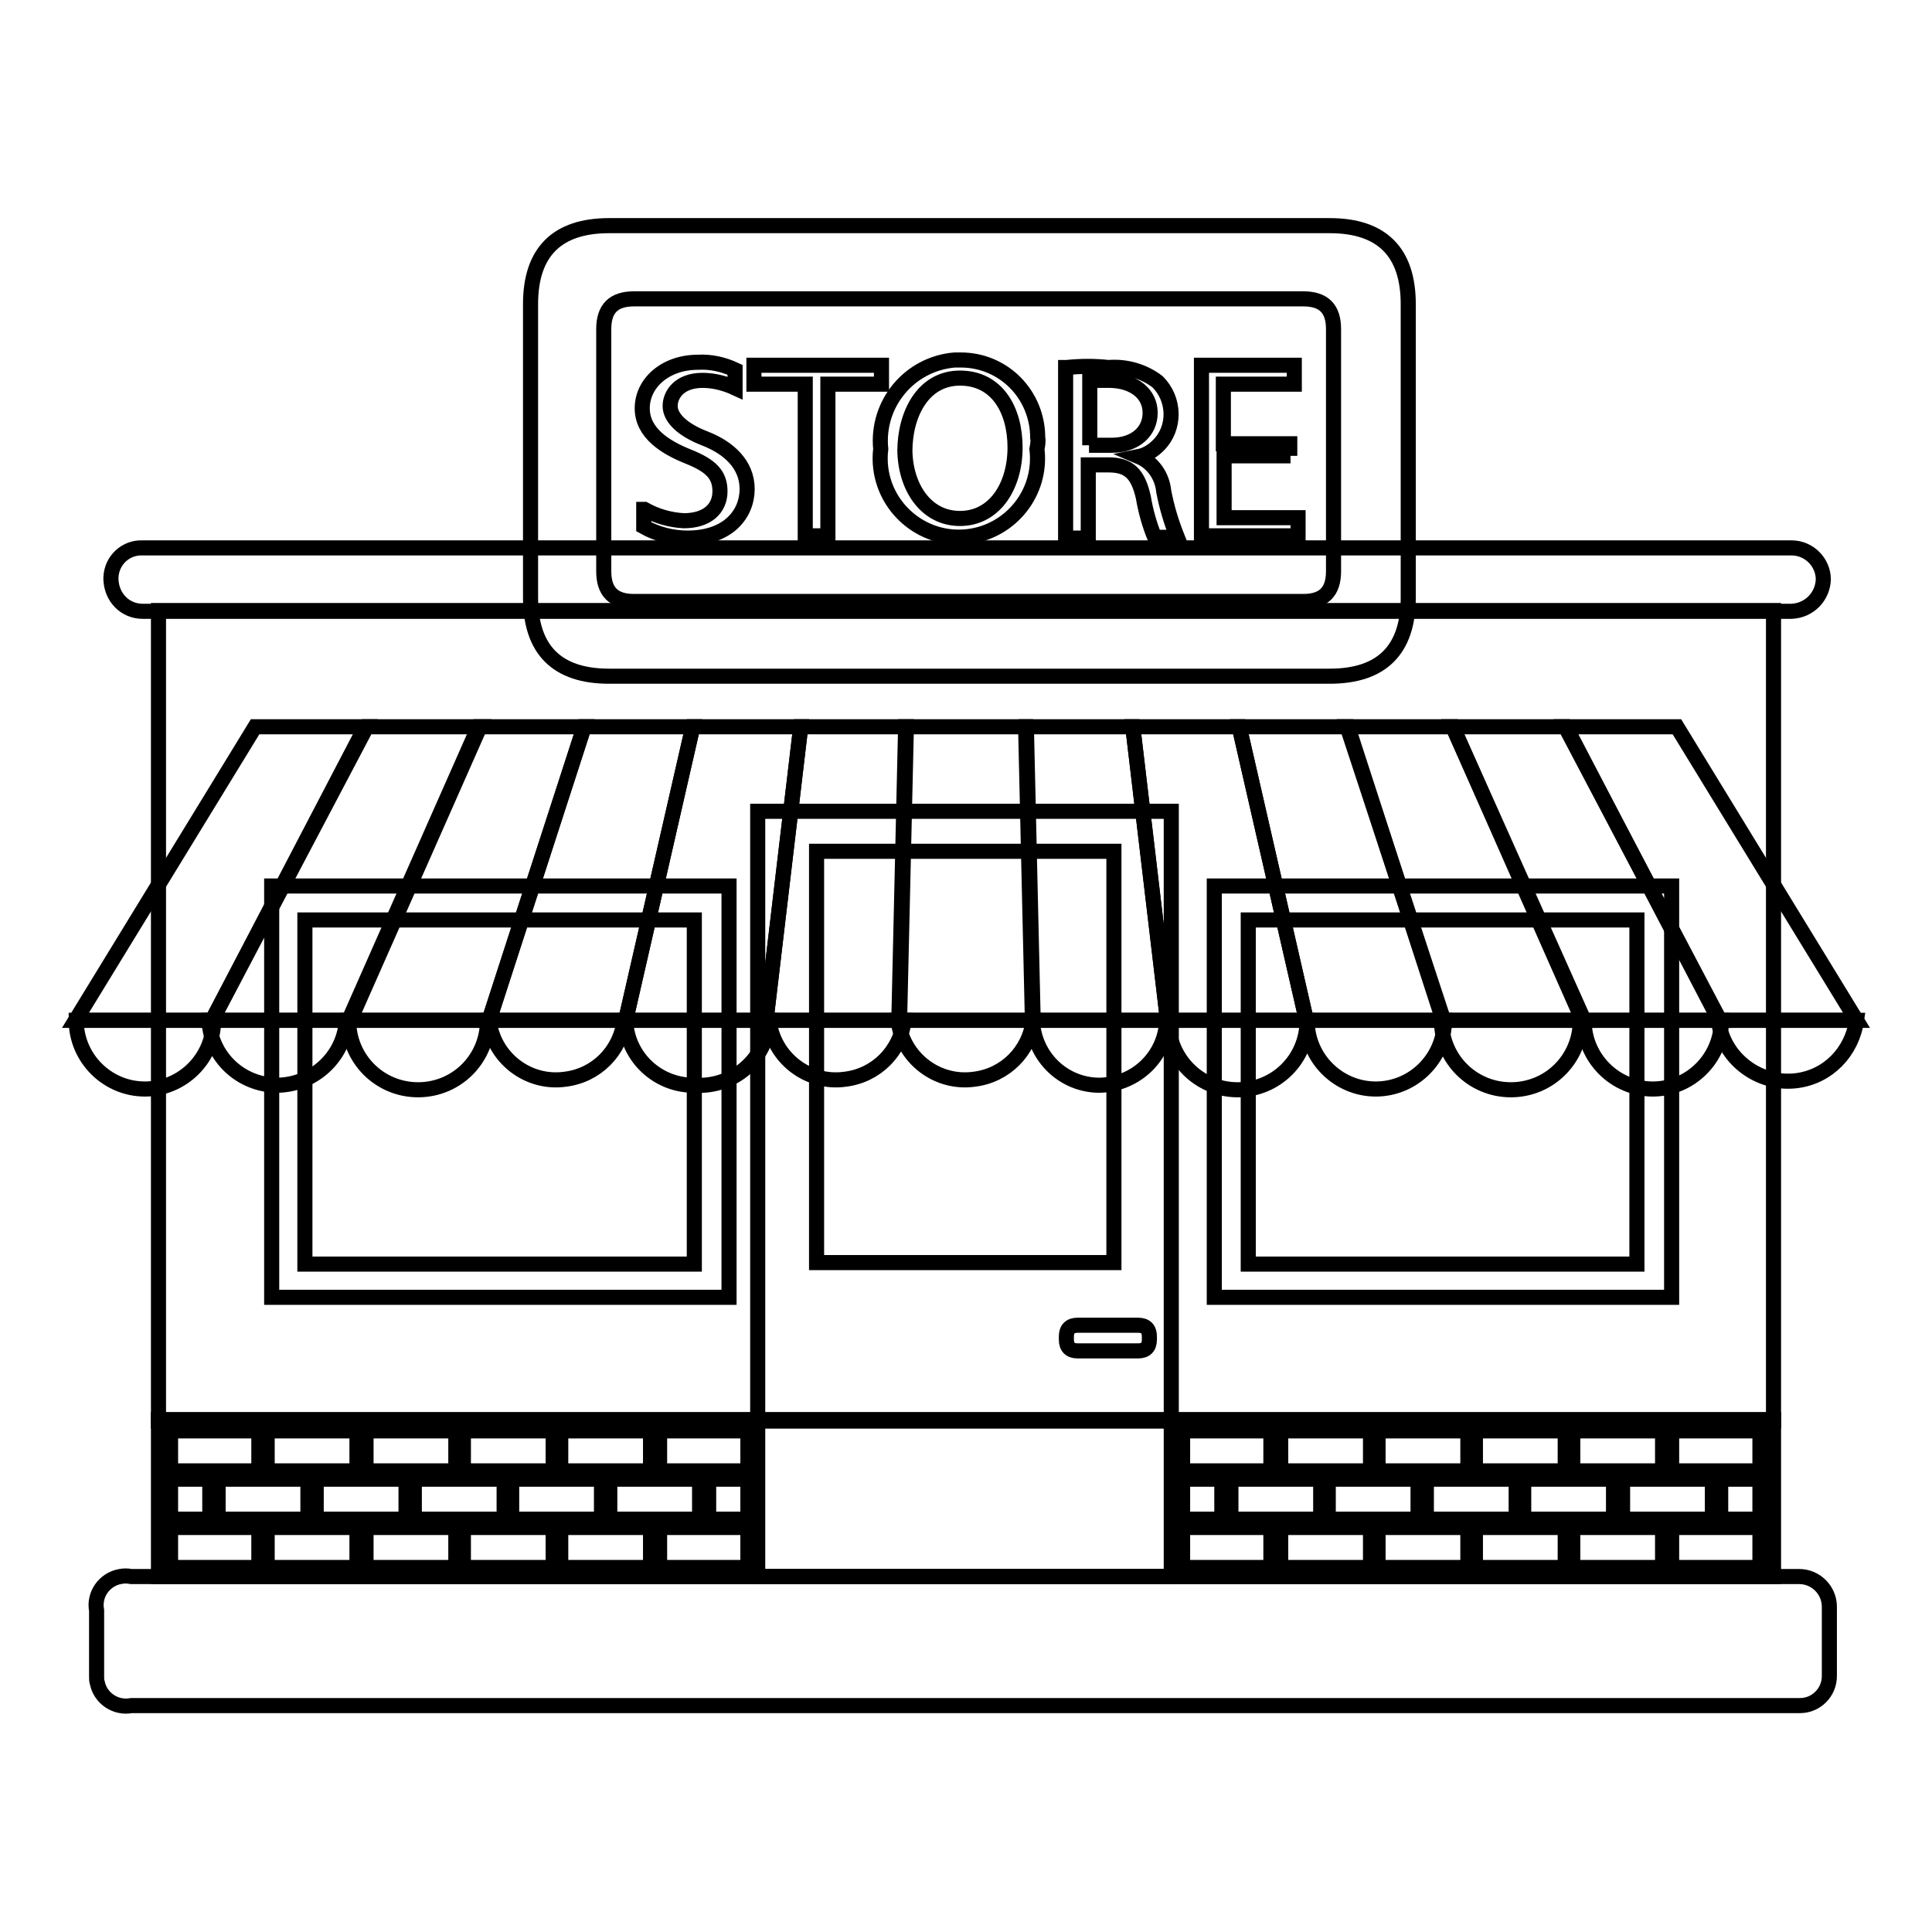
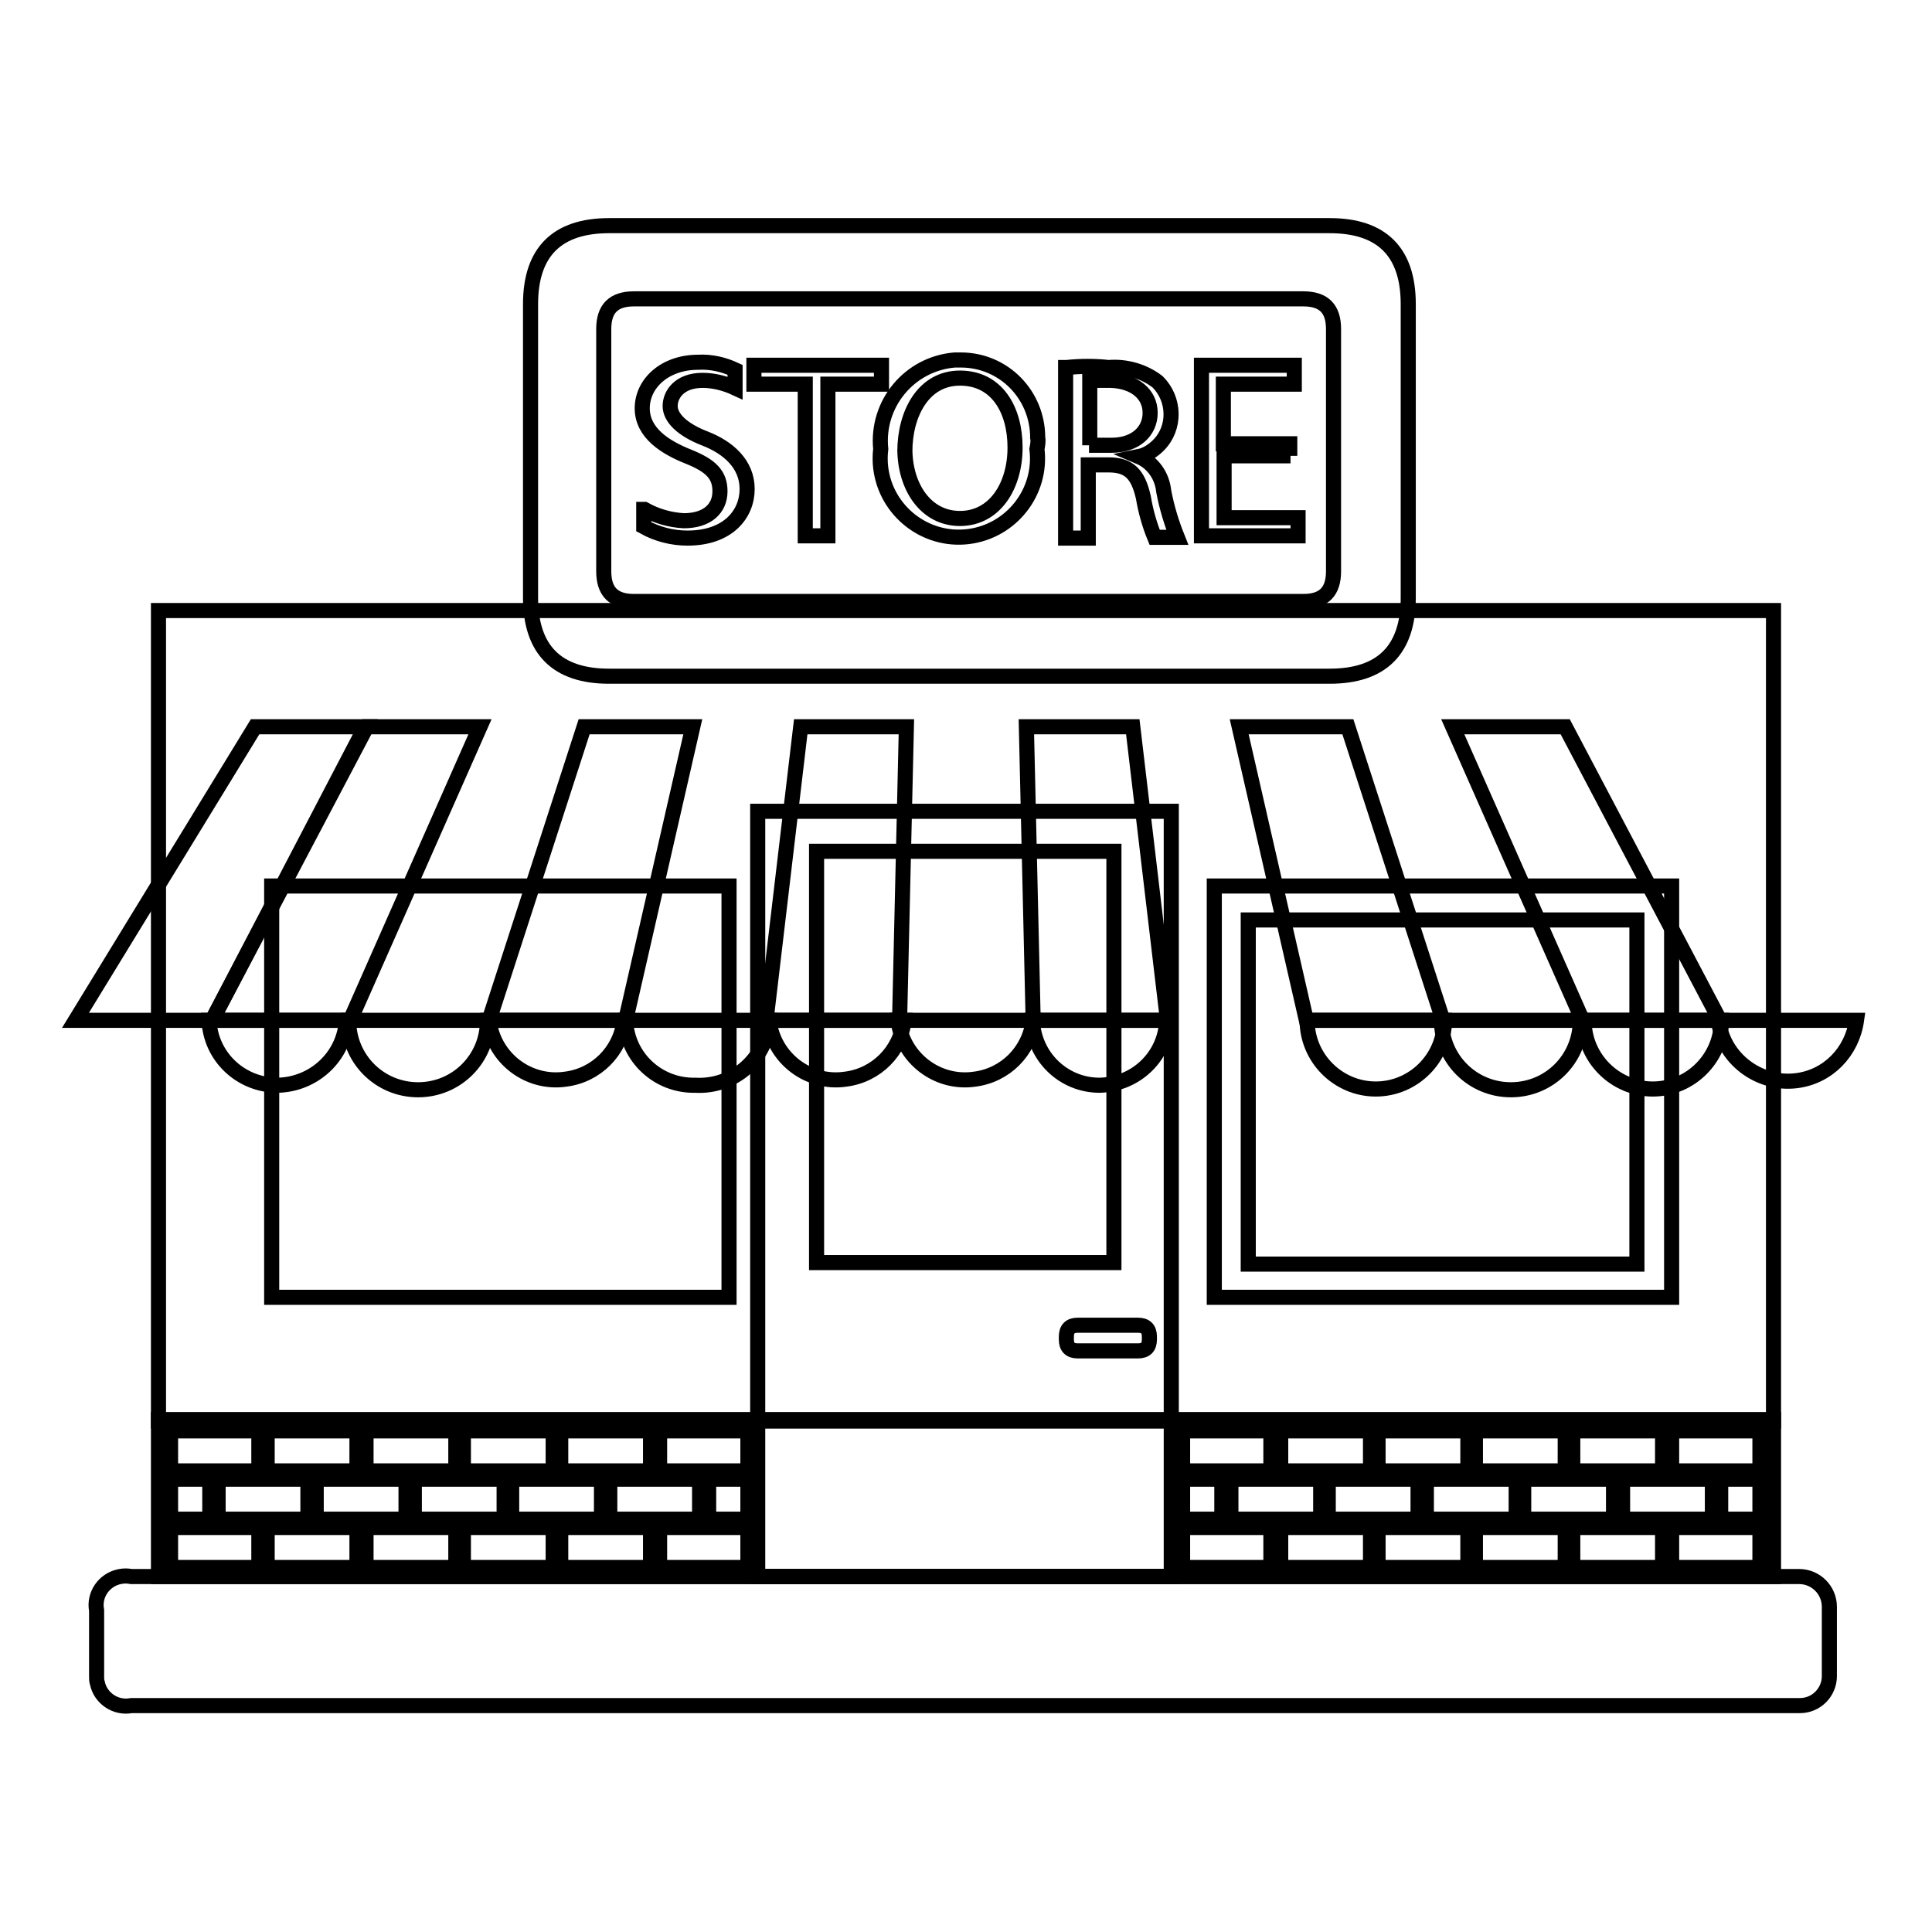
<svg xmlns="http://www.w3.org/2000/svg" version="1.1" x="0px" y="0px" viewBox="0 0 256 256" enable-background="new 0 0 256 256" xml:space="preserve">
  <g>
    <path stroke-width="2" fill-opacity="0" stroke="#000000" d="M21,80.9h214v107.4H21V80.9z" />
    <path stroke-width="2" fill-opacity="0" stroke="#000000" d="M21,188.1h214v20.8H21V188.1z" />
    <path stroke-width="2" fill-opacity="0" stroke="#000000" d="M100.4,107.5h54.8v101.4h-54.8V107.5z" />
    <path stroke-width="2" fill-opacity="0" stroke="#000000" d="M108.2,112.8h39.4v54.5h-39.4V112.8z" />
    <path stroke-width="2" fill-opacity="0" stroke="#000000" d="M160.9,117.4h60.6v54.5h-60.6V117.4z" />
    <path stroke-width="2" fill-opacity="0" stroke="#000000" d="M165.4,121.9h51.5v45.6h-51.5V121.9z" />
    <path stroke-width="2" fill-opacity="0" stroke="#000000" d="M36,117.4h60.6v54.5H36V117.4z" />
-     <path stroke-width="2" fill-opacity="0" stroke="#000000" d="M40.4,121.9H92v45.6H40.4V121.9z" />
-     <path stroke-width="2" fill-opacity="0" stroke="#000000" d="M18.9,81h218.5c2.3-0.1,4.1-1.9,4.2-4.2c0-2.3-1.9-4.2-4.2-4.2l0,0H18.9c-2.2-0.1-4.1,1.6-4.2,3.9 c0,0.1,0,0.2,0,0.3C14.8,79.2,16.6,81,18.9,81L18.9,81z" />
    <path stroke-width="2" fill-opacity="0" stroke="#000000" d="M17.4,208.9h221c2.2,0,4,1.8,4,4v9.2c0,2.1-1.7,3.9-3.9,3.9l0,0H17.4c-2.1,0.4-4.1-1-4.5-3 c-0.1-0.3-0.1-0.5-0.1-0.8v-8.8c-0.4-2.1,1-4.1,3.1-4.5C16.4,208.8,16.9,208.8,17.4,208.9z" />
    <path stroke-width="2" fill-opacity="0" stroke="#000000" d="M80.7,29.9h95.5c6.9,0,10.4,3.5,10.4,10.4v38.9c0,6.9-3.5,10.4-10.4,10.4H80.7c-6.9,0-10.4-3.5-10.4-10.4 V40.3C70.3,33.4,73.8,29.9,80.7,29.9z" />
    <path stroke-width="2" fill-opacity="0" stroke="#000000" d="M84,39.6h88.7c2.7,0,4,1.3,4,4v32.1c0,2.7-1.3,4-4,4H84c-2.7,0-4-1.3-4-4V43.6C80,40.9,81.3,39.6,84,39.6z" />
    <path stroke-width="2" fill-opacity="0" stroke="#000000" d="M46.2,135.2c0,5.1,4.1,9.2,9.2,9.2c5.1,0,9.2-4.1,9.2-9.2H46.2z M82.9,135.2c0.2,4.9,4.3,8.7,9.2,8.6 c5.1,0.3,9.5-3.5,9.8-8.6c0,0,0,0,0,0H82.9z M119,135.2c0.6,5,5.2,8.5,10.1,7.8c4.1-0.5,7.3-3.7,7.8-7.8H119z M227.7,135.2 c0.6,5,5.3,8.6,10.3,8c4.2-0.5,7.4-3.8,8-8H227.7z" />
    <path stroke-width="2" fill-opacity="0" stroke="#000000" d="M209.9,135.2c0,5,4.1,9.1,9.1,9.1s9.1-4.1,9.1-9.1H209.9z" />
    <path stroke-width="2" fill-opacity="0" stroke="#000000" d="M191,135.2c0,5.1,4.1,9.2,9.2,9.2c5.1,0,9.2-4.1,9.2-9.2H191z" />
    <path stroke-width="2" fill-opacity="0" stroke="#000000" d="M173.2,135.2c0,5,4.1,9.1,9.1,9.1c5,0,9.1-4.1,9.1-9.1H173.2z" />
-     <path stroke-width="2" fill-opacity="0" stroke="#000000" d="M154.8,135.2c0,5.1,4.1,9.2,9.2,9.2c5.1,0,9.2-4.1,9.2-9.2H154.8z M10.1,135.2c0,5,4.1,9.1,9.1,9.1 c5,0,9.1-4.1,9.1-9.1H10.1z" />
    <path stroke-width="2" fill-opacity="0" stroke="#000000" d="M136.8,135.2c0.2,4.8,4.1,8.6,8.9,8.6c4.8-0.1,8.7-3.8,8.9-8.6H136.8z" />
-     <path stroke-width="2" fill-opacity="0" stroke="#000000" d="M246,135.2l-23.8-38.9h-14.7l20.3,38.9H246z" />
    <path stroke-width="2" fill-opacity="0" stroke="#000000" d="M82.9,135.2l8.9-38.9H77.4l-12.6,38.9H82.9z M119.2,135.2l0.9-38.9h-14l-4.6,38.9H119.2z M191.2,135.2 l-12.6-38.9h-14.4l8.9,38.9H191.2z M154.7,135.2l-4.6-38.9h-14.1l0.9,38.9H154.7z M227.9,135.2l-20.5-38.9h-14.9l17.2,38.9H227.9z  M46.4,135.2l17.2-38.9h-15l-20.5,38.9H46.4z" />
    <path stroke-width="2" fill-opacity="0" stroke="#000000" d="M28.1,135.2l20.3-38.9H33.8L10,135.2H28.1z" />
-     <path stroke-width="2" fill-opacity="0" stroke="#000000" d="M64.8,135.2l12.6-38.9h-14l-17.2,38.9H64.8z M101.5,135.2l4.6-38.9H91.8l-8.9,38.9H101.5z M209.9,135.2 l-17.4-38.9h-14l12.8,38.9H209.9z M173.1,135.2l-8.9-38.9h-14.1l4.6,38.9H173.1z M136.8,135.2l-0.9-38.9h-15.9l-0.9,38.9H136.8z" />
    <path stroke-width="2" fill-opacity="0" stroke="#000000" d="M27.7,135.2c0.2,4.8,4.2,8.6,9.1,8.6c4.8-0.1,8.8-3.8,9.1-8.6H27.7z M64.8,135.2c0.6,5,5.2,8.5,10.1,7.8 c4.1-0.5,7.3-3.7,7.8-7.8H64.8z M101.9,135.2c0.6,5,5.2,8.5,10.1,7.8c4.1-0.5,7.3-3.7,7.8-7.8H101.9z" />
    <path stroke-width="2" fill-opacity="0" stroke="#000000" d="M85.4,67.5c1.6,0.9,3.4,1.4,5.2,1.5c3.1,0,4.8-1.6,4.8-3.9c0-2.2-1.2-3.4-4.2-4.6c-3-1.2-6.1-3.1-6.1-6.4 s3-6.1,7.4-6.1c1.7-0.1,3.4,0.3,4.9,1v2.4c-1.3-0.6-2.8-1-4.3-1c-3.1,0-4.3,1.9-4.3,3.4s1.5,3.1,4.6,4.3c3.1,1.2,5.6,3.4,5.6,6.7 s-2.5,6.5-7.9,6.5c-2,0-4-0.5-5.8-1.5V67.5z M106.7,50.9h-6.8v-2.5h16.9v2.5h-7.1v20.1h-3V50.9z M137.4,59.5 c0.7,5.7-3.4,10.9-9.1,11.6c-5.7,0.7-10.9-3.4-11.6-9.1c-0.1-0.8-0.1-1.7,0-2.5c-0.6-6,3.8-11.3,9.8-11.8c0.3,0,0.5,0,0.8,0 c5.7,0,10.2,4.6,10.2,10.3C137.6,58.4,137.5,59,137.4,59.5L137.4,59.5z M119.9,59.5c0,4.9,2.7,9.2,7.3,9.2c4.6,0,7.3-4.3,7.3-9.4 c0-5-2.4-9.2-7.3-9.2c-4.9,0-7.3,4.8-7.3,9.7V59.5z M141.3,48.7c1.9-0.2,3.8-0.2,5.6,0c2.3-0.2,4.7,0.5,6.5,1.9 c2.3,2.3,2.4,6.1,0.1,8.4c-0.7,0.7-1.6,1.3-2.6,1.5c1.9,0.8,3.1,2.6,3.3,4.6c0.4,2.1,1,4.1,1.8,6.1h-3c-0.7-1.7-1.2-3.5-1.5-5.3 c-0.7-3.1-1.9-4.3-4.6-4.3h-2.7v9.7h-3V48.7z M144.3,59h3c3.1,0,5.1-1.8,5.1-4.3c0-2.5-2.1-4.2-5.2-4.3h-2.8V59z M171,60.4h-8.8 v8.2h9.8v2.4h-12.8V48.4h12.3v2.5h-9.4v7.9h8.8V60.4z" />
    <path stroke-width="2" fill-opacity="0" stroke="#000000" d="M142.8,175.6h8c1,0,1.5,0.5,1.5,1.5v0.4c0,1-0.5,1.5-1.5,1.5h-8c-1,0-1.5-0.5-1.5-1.5v-0.4 C141.3,176.1,141.8,175.6,142.8,175.6z" />
    <path stroke-width="2" fill-opacity="0" stroke="#000000" d="M22.6,189.6h11.7v5.3H22.6V189.6z M35.4,189.6h11.9v5.3H35.4V189.6z M48.5,189.6h11.9v5.3H48.5V189.6z  M61.4,189.6h11.9v5.3H61.4V189.6z M74.3,189.6h11.9v5.3H74.3V189.6z M87.4,189.6h11.7v5.3H87.4V189.6z" />
    <path stroke-width="2" fill-opacity="0" stroke="#000000" d="M22.6,202.4h11.7v5.3H22.6V202.4z M35.4,202.4h11.9v5.3H35.4V202.4z M48.5,202.4h11.9v5.3H48.5V202.4z  M61.4,202.4h11.9v5.3H61.4V202.4z M74.3,202.4h11.9v5.3H74.3V202.4z M87.4,202.4h11.7v5.3H87.4V202.4z" />
    <path stroke-width="2" fill-opacity="0" stroke="#000000" d="M22.6,196h5.2v5.3h-5.2V196z M28.9,196h11.9v5.3H28.9V196z M41.9,196h11.9v5.3H41.9V196z M54.9,196h11.9 v5.3H54.9V196z M67.8,196h11.9v5.3H67.8V196z M80.8,196h11.9v5.3H80.8V196z M93.9,196h5.2v5.3h-5.2V196z" />
    <path stroke-width="2" fill-opacity="0" stroke="#000000" d="M156.7,189.6h11.7v5.3h-11.7V189.6z M169.7,189.6h11.9v5.3h-11.9V189.6z M182.6,189.6h11.9v5.3h-11.9V189.6 z M195.5,189.6h11.9v5.3h-11.9V189.6z M208.4,189.6h11.9v5.3h-11.9V189.6z M221.5,189.6h11.7v5.3h-11.7V189.6z" />
    <path stroke-width="2" fill-opacity="0" stroke="#000000" d="M156.7,202.4h11.7v5.3h-11.7V202.4z M169.7,202.4h11.9v5.3h-11.9V202.4z M182.6,202.4h11.9v5.3h-11.9V202.4 z M195.5,202.4h11.9v5.3h-11.9V202.4z M208.4,202.4h11.9v5.3h-11.9V202.4z M221.5,202.4h11.7v5.3h-11.7V202.4z" />
    <path stroke-width="2" fill-opacity="0" stroke="#000000" d="M156.7,196h5.2v5.3h-5.2V196z M163.1,196H175v5.3h-11.9V196z M176,196h11.9v5.3H176V196z M189,196h11.9v5.3 H189V196z M201.9,196h11.9v5.3h-11.9V196z M215,196h11.9v5.3H215V196z M228,196h5.2v5.3H228V196z" />
  </g>
</svg>